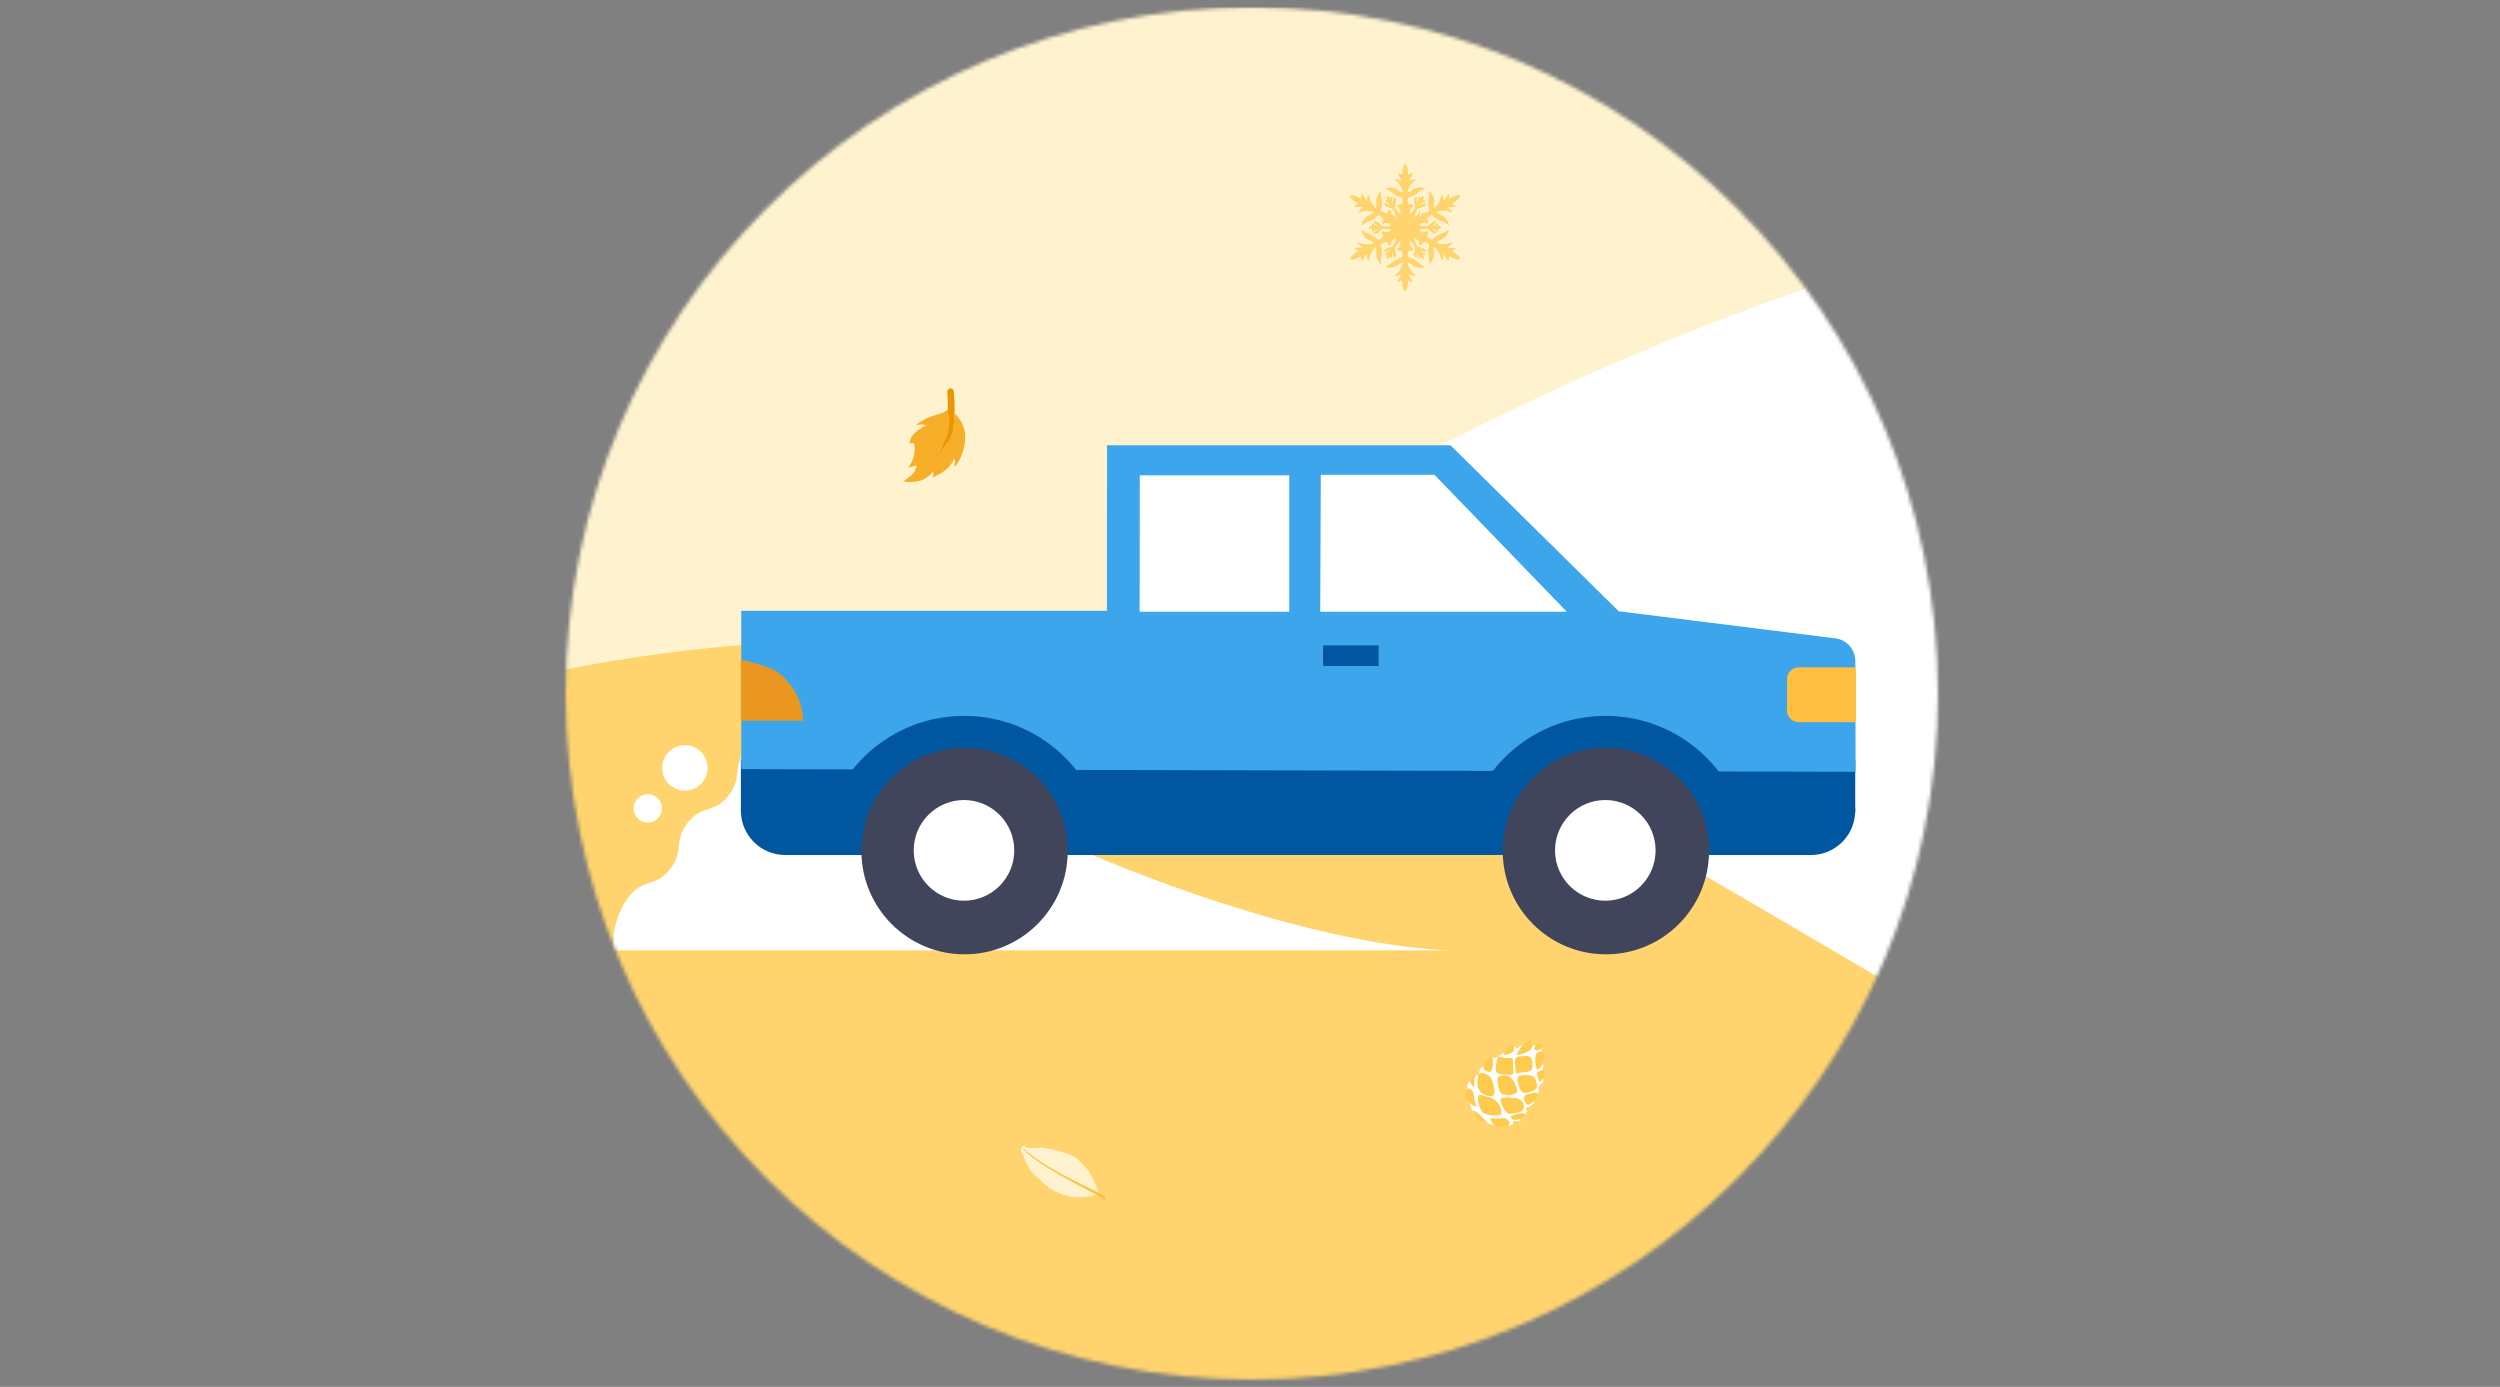
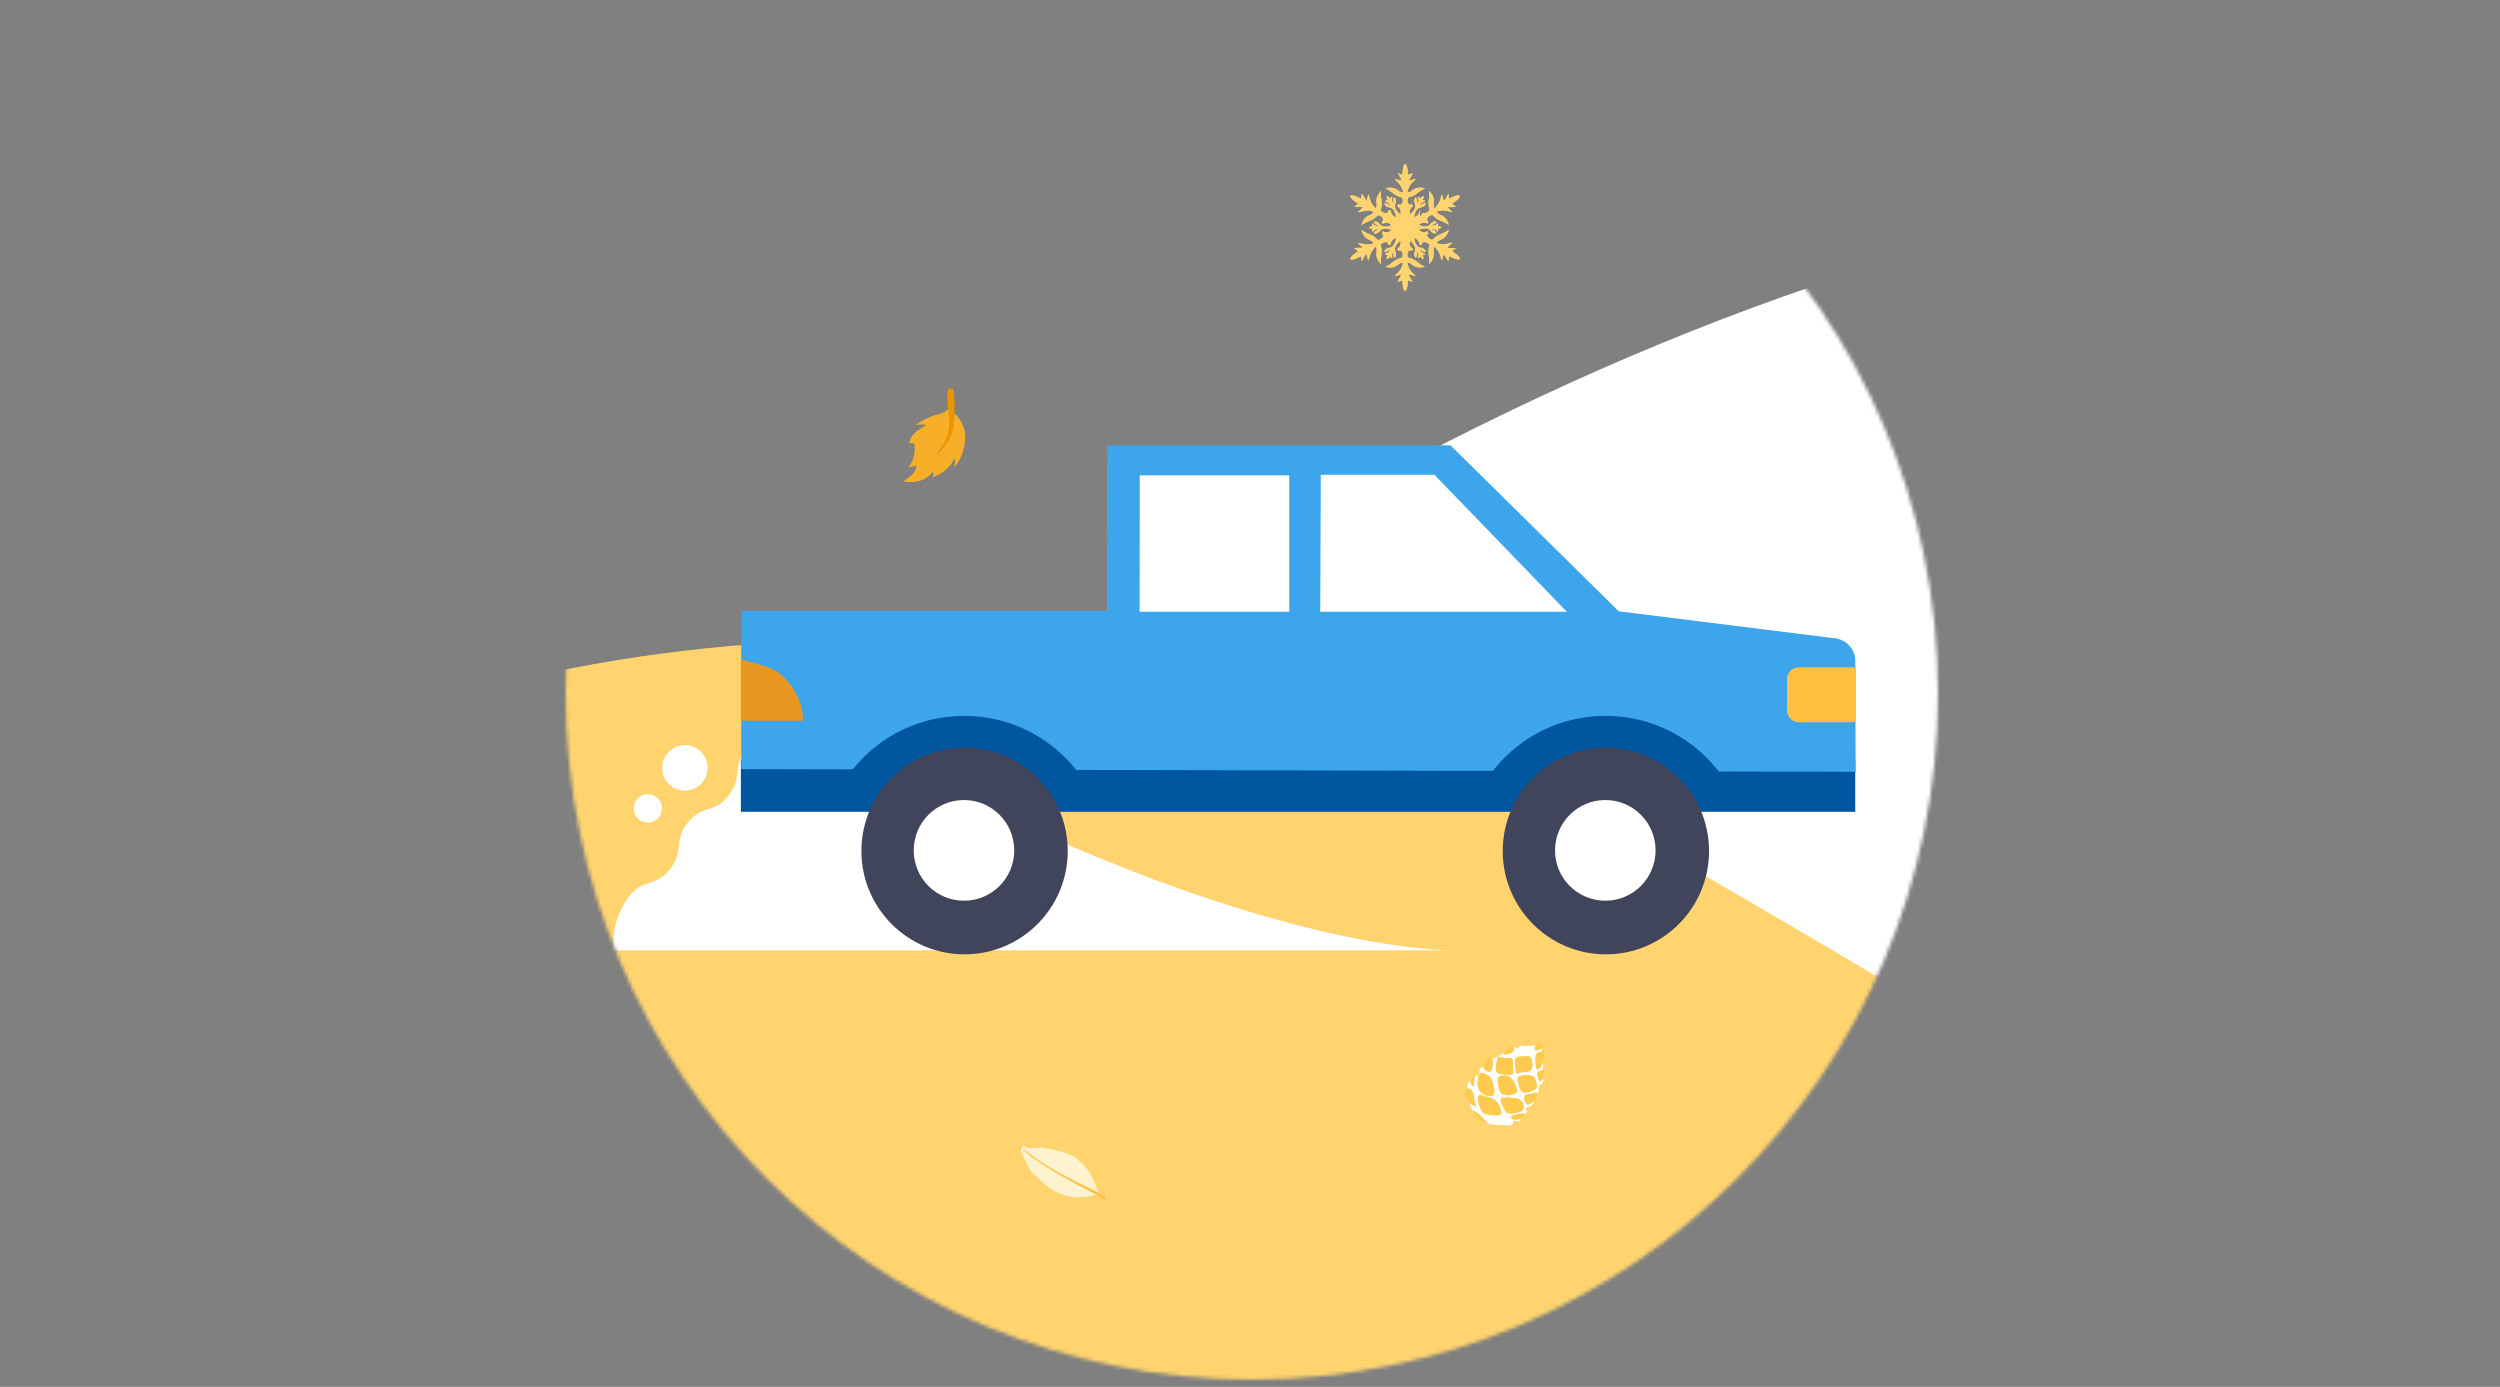
<svg xmlns="http://www.w3.org/2000/svg" width="685" height="380" viewBox="0 0 685 380" fill="none">
  <rect x="0" y="0" width="685" height="380" fill="#808080" stroke="none" />
  <mask id="mask0" mask-type="alpha" maskUnits="userSpaceOnUse" x="155" y="2" width="376" height="376">
    <path fill-rule="evenodd" clip-rule="evenodd" d="M155 190C155 293.83 239.17 378 343 378V378C446.83 378 531 293.83 531 190V190C531 86.171 446.83 2 343 2V2C239.17 2 155 86.171 155 190V190Z" fill="white" />
  </mask>
  <g mask="url(#mask0)">
-     <path fill-rule="evenodd" clip-rule="evenodd" d="M0 382H680V2H0V382Z" fill="#FFF3CF" />
    <path fill-rule="evenodd" clip-rule="evenodd" d="M85.16 528.27C89.457 532.713 94.171 536.965 99.315 540.936C144.042 575.461 198.342 579.654 256.078 549.635C399.912 474.925 493.501 498.492 596.599 508.993C677.096 517.184 759.371 488.308 815.315 426.28C903.729 328.328 891.112 183.874 787.213 103.661C727.686 57.7 651.464 44.642 579.922 56.894C407.588 86.483 207.329 222.589 85.697 363.91C53.956 400.799 45.778 444.594 57.704 482.99C64.748 505.661 85.113 527.973 85.113 527.973" fill="white" />
    <path fill-rule="evenodd" clip-rule="evenodd" d="M1249.99 547.719C1246.41 538.031 1242.06 528.356 1236.87 518.821C1191.71 435.916 1111.49 392.955 1002.99 400C732.742 417.437 605.481 318.402 454.884 232.948C337.294 166.239 192.036 155.019 64.732 212.222C-136.41 302.506 -214.347 531.91 -109.448 724.512C-49.351 834.868 58.425 906.141 176.079 935.559C459.543 1006.31 857.408 932.959 1138.54 798.709C1211.91 763.661 1253.9 702.191 1261.5 635.446C1265.99 596.033 1249.86 548.204 1249.86 548.204" fill="#FFD46E" />
    <path fill-rule="evenodd" clip-rule="evenodd" d="M168.481 260.398C167.218 258.304 168.411 250.605 172.42 245.564C176.43 240.523 179.539 243.239 183.549 238.2C187.556 233.16 184.447 230.446 188.456 225.404C192.469 220.366 195.575 223.081 199.588 218.039C203.595 213.001 200.486 210.285 204.496 205.247C208.502 200.207 215.325 200.666 218.479 201.268C221.632 201.87 230.039 203.682 291.002 230.777C363.393 262.215 400.025 260.398 400.025 260.398H168.481Z" fill="white" />
    <path fill-rule="evenodd" clip-rule="evenodd" d="M193.89 210.409C193.89 206.969 191.1 204.178 187.66 204.178C184.219 204.178 181.429 206.969 181.429 210.409C181.429 213.849 184.219 216.638 187.66 216.638C191.1 216.638 193.89 213.849 193.89 210.409Z" fill="white" />
    <path fill-rule="evenodd" clip-rule="evenodd" d="M181.391 221.503C181.391 219.356 179.65 217.613 177.501 217.613C175.352 217.613 173.609 219.356 173.609 221.503C173.609 223.652 175.352 225.395 177.501 225.395C179.65 225.395 181.391 223.652 181.391 221.503Z" fill="white" />
-     <path d="M496.183 209.972H215.151C208.44 209.972 203 215.412 203 222.123C203 228.833 208.44 234.274 215.151 234.274H496.183C502.893 234.274 508.334 228.833 508.334 222.123C508.334 215.412 502.893 209.972 496.183 209.972Z" fill="#00579F" />
    <path d="M508.334 208.102H203V222.434H508.334V208.102Z" fill="#00579F" />
    <path fill-rule="evenodd" clip-rule="evenodd" d="M443.529 167.488L397.417 122H303.324L303.306 167.356H203.098V210.74L508.44 211.47L508.35 181.074C508.341 177.938 506.003 175.298 502.892 174.909L443.529 167.488Z" fill="#3DA5EB" />
    <path fill-rule="evenodd" clip-rule="evenodd" d="M474.684 217.339C468.235 204.763 455.089 196.153 439.929 196.153C425.031 196.153 412.087 204.451 405.517 216.653" fill="#00579F" />
    <path fill-rule="evenodd" clip-rule="evenodd" d="M298.962 217.339C292.513 204.763 279.367 196.153 264.206 196.153C249.308 196.153 236.365 204.451 229.795 216.653" fill="#00579F" />
-     <path fill-rule="evenodd" clip-rule="evenodd" d="M362.521 182.486H377.75V176.835H362.521V182.486Z" fill="#00579F" />
    <path fill-rule="evenodd" clip-rule="evenodd" d="M429.3 167.621H361.741L361.898 130.101H393.054L429.3 167.621Z" fill="white" />
    <path fill-rule="evenodd" clip-rule="evenodd" d="M312.261 167.621L312.296 130.233H353.256V167.621H312.261Z" fill="white" />
    <path fill-rule="evenodd" clip-rule="evenodd" d="M411.749 233.18C411.749 248.81 424.405 261.49 440.02 261.49C455.623 261.49 468.281 248.81 468.281 233.18C468.281 217.546 455.623 204.876 440.02 204.876C424.405 204.876 411.749 217.546 411.749 233.18Z" fill="#41455C" />
    <path fill-rule="evenodd" clip-rule="evenodd" d="M426.08 233.005C426.08 240.622 432.248 246.796 439.856 246.796C447.453 246.796 453.629 240.622 453.629 233.005C453.629 225.385 447.453 219.209 439.856 219.209C432.248 219.209 426.08 225.385 426.08 233.005Z" fill="white" />
    <path fill-rule="evenodd" clip-rule="evenodd" d="M236.025 233.18C236.025 248.81 248.68 261.49 264.298 261.49C279.901 261.49 292.559 248.81 292.559 233.18C292.559 217.546 279.901 204.876 264.298 204.876C248.68 204.876 236.025 217.546 236.025 233.18Z" fill="#41455C" />
    <path fill-rule="evenodd" clip-rule="evenodd" d="M264.132 246.796C271.73 246.796 277.905 240.622 277.905 233.005C277.905 225.385 271.73 219.209 264.132 219.209C256.524 219.209 250.358 225.385 250.358 233.005C250.358 240.622 256.524 246.796 264.132 246.796Z" fill="white" />
    <path fill-rule="evenodd" clip-rule="evenodd" d="M508.542 197.887H492.875C491.094 197.887 489.64 196.431 489.64 194.655V186.092C489.64 184.313 491.094 182.857 492.875 182.857H508.542" fill="#FFC041" />
    <path fill-rule="evenodd" clip-rule="evenodd" d="M220.024 197.485C220.024 192.178 217.218 187.438 213.299 184.305C211.059 182.513 203 180.71 203 180.71V197.485H220.024Z" fill="#EA9722" />
    <path d="M371.116 56.546C371.202 56.46 371.545 56.34 371.767 56.151C371.922 56.013 371.99 55.858 372.076 55.703C371.202 55.222 370.499 54.655 370.173 54.19C369.848 53.726 369.985 53.485 370.55 53.537C371.116 53.589 371.956 53.932 372.813 54.448C372.916 54.311 373.002 54.156 373.053 53.967C373.104 53.692 373.053 53.313 373.087 53.193C373.173 52.935 373.739 53.915 374.081 54.483C374.219 54.706 374.304 54.861 374.373 55.119C374.441 54.981 374.51 54.861 374.561 54.689C374.681 54.294 374.784 53.64 374.853 53.399C375.024 52.884 375.178 54.311 375.59 55.256C375.761 55.652 375.984 55.961 376.173 56.202C376.481 56.598 376.704 56.855 376.978 57.079C377.115 56.787 377.27 56.512 377.235 56.03C377.201 55.514 376.961 54.758 377.407 53.761C377.664 53.21 378.127 52.574 378.452 52.333C378.401 52.763 378.367 53.193 378.384 53.623C378.418 54.311 378.607 55.016 378.607 55.703C378.607 56.357 378.469 57.01 378.315 57.664C378.761 58.231 379.446 58.489 380.166 58.351C380.201 57.87 380.543 57.543 381.023 57.56C381.041 58.523 381.64 59.28 382.566 59.521C382.48 59.108 382.429 58.867 382.36 58.661C382.223 58.162 382.035 57.836 381.846 57.56C381.709 57.354 381.572 57.199 381.366 57.079C381.195 56.976 380.989 56.924 380.766 56.873C380.372 56.77 379.961 56.666 379.686 56.408C379.515 56.236 379.395 56.013 379.275 55.772C379.395 55.738 379.498 55.721 379.618 55.703C379.841 55.686 380.064 55.738 380.235 55.875C380.372 55.996 380.475 56.151 380.612 56.236C380.715 56.288 380.852 56.288 380.972 56.288C380.835 56.099 380.681 55.91 380.526 55.721C380.372 55.566 380.218 55.411 380.012 55.342C379.858 55.291 379.669 55.308 379.498 55.342C379.532 55.239 379.566 55.119 379.635 55.033C379.721 54.93 379.841 54.861 379.961 54.827C380.064 54.809 380.184 54.809 380.286 54.827C380.201 54.723 380.115 54.603 380.064 54.483C379.978 54.328 379.944 54.156 379.961 53.984C379.961 53.915 379.978 53.846 380.029 53.778C380.029 53.778 380.029 53.778 380.046 53.778C380.115 53.761 380.184 53.778 380.252 53.812C380.406 53.881 380.543 54.001 380.629 54.139C380.698 54.259 380.749 54.38 380.801 54.5C380.852 54.397 380.886 54.294 380.972 54.208C381.058 54.104 381.178 54.036 381.315 54.018C381.418 54.001 381.538 54.018 381.64 54.053C381.538 54.19 381.435 54.345 381.4 54.5C381.349 54.706 381.4 54.93 381.469 55.136C381.538 55.377 381.64 55.6 381.726 55.807C381.795 55.686 381.863 55.583 381.863 55.463C381.88 55.291 381.778 55.119 381.743 54.947C381.709 54.723 381.778 54.5 381.915 54.328C381.983 54.225 382.069 54.139 382.138 54.053C382.275 54.276 382.412 54.483 382.48 54.723C382.566 55.102 382.446 55.497 382.326 55.893C382.258 56.116 382.206 56.34 382.206 56.529C382.206 56.752 382.275 56.959 382.378 57.182C382.515 57.474 382.703 57.801 383.063 58.179C383.217 58.334 383.389 58.506 383.714 58.781C383.972 57.853 383.629 56.959 382.789 56.46C383.029 56.047 383.474 55.893 383.903 56.116C384.383 55.566 384.503 54.844 384.246 54.173C383.612 53.984 382.96 53.778 382.412 53.451C381.812 53.107 381.315 52.591 380.732 52.213C380.372 51.989 379.978 51.8 379.601 51.628C379.978 51.456 380.766 51.37 381.366 51.439C382.446 51.542 382.977 52.127 383.406 52.419C383.817 52.694 384.126 52.712 384.452 52.729C384.4 52.385 384.297 52.058 384.109 51.594C383.989 51.302 383.834 50.958 383.577 50.614C382.977 49.771 381.812 48.946 382.343 49.049C382.583 49.101 383.2 49.342 383.612 49.445C383.8 49.479 383.937 49.496 384.092 49.496C384.023 49.324 383.954 49.135 383.834 48.895C383.526 48.293 382.857 47.347 383.097 47.416C383.2 47.45 383.492 47.691 383.766 47.777C383.954 47.846 384.126 47.828 384.297 47.811C384.28 46.814 384.417 45.92 384.64 45.387C384.88 44.871 385.154 44.871 385.394 45.387C385.634 45.903 385.754 46.797 385.737 47.811C385.908 47.828 386.08 47.828 386.286 47.777C386.543 47.691 386.851 47.45 386.971 47.416C387.228 47.364 386.68 48.344 386.354 48.912C386.234 49.135 386.131 49.29 385.96 49.479C386.097 49.479 386.251 49.462 386.44 49.428C386.851 49.342 387.451 49.084 387.708 49.032C388.257 48.929 387.091 49.771 386.474 50.597C386.217 50.941 386.063 51.285 385.943 51.577C385.754 52.041 385.634 52.368 385.6 52.712C385.926 52.694 386.234 52.677 386.645 52.402C387.074 52.11 387.605 51.525 388.685 51.422C389.285 51.37 390.074 51.456 390.451 51.611C390.056 51.783 389.662 51.972 389.302 52.196C388.719 52.574 388.205 53.073 387.623 53.434C387.057 53.778 386.423 53.967 385.788 54.156C385.514 54.844 385.634 55.549 386.114 56.099C386.543 55.875 387.005 56.03 387.228 56.443C386.406 56.941 386.046 57.836 386.303 58.764C386.611 58.472 386.8 58.317 386.954 58.162C387.314 57.784 387.503 57.457 387.64 57.165C387.742 56.941 387.811 56.735 387.811 56.512C387.811 56.322 387.742 56.099 387.691 55.875C387.588 55.48 387.451 55.084 387.554 54.706C387.605 54.465 387.742 54.242 387.897 54.036C387.982 54.122 388.068 54.208 388.12 54.311C388.24 54.483 388.308 54.723 388.291 54.93C388.257 55.102 388.171 55.274 388.171 55.446C388.171 55.566 388.24 55.669 388.308 55.789C388.394 55.566 388.497 55.36 388.565 55.119C388.634 54.913 388.685 54.689 388.634 54.483C388.6 54.328 388.497 54.173 388.377 54.036C388.48 54.001 388.6 53.984 388.702 54.001C388.822 54.018 388.959 54.087 389.045 54.19C389.114 54.276 389.165 54.38 389.217 54.483C389.268 54.362 389.319 54.225 389.388 54.122C389.474 53.984 389.611 53.864 389.765 53.795C389.834 53.761 389.902 53.743 389.971 53.761C389.971 53.761 389.971 53.761 389.988 53.761C390.039 53.812 390.056 53.898 390.056 53.967C390.074 54.139 390.039 54.311 389.954 54.465C389.885 54.586 389.799 54.689 389.714 54.809C389.817 54.792 389.936 54.792 390.039 54.809C390.159 54.844 390.296 54.913 390.365 55.016C390.434 55.102 390.468 55.205 390.502 55.325C390.331 55.308 390.142 55.291 389.988 55.325C389.799 55.377 389.628 55.532 389.474 55.703C389.302 55.893 389.165 56.082 389.028 56.271C389.165 56.271 389.285 56.271 389.388 56.219C389.542 56.151 389.628 55.979 389.782 55.858C389.954 55.721 390.194 55.669 390.399 55.686C390.519 55.703 390.639 55.721 390.742 55.755C390.622 55.979 390.502 56.219 390.331 56.391C390.056 56.649 389.645 56.752 389.251 56.855C389.028 56.907 388.805 56.976 388.651 57.062C388.445 57.182 388.308 57.337 388.171 57.543C387.982 57.818 387.794 58.145 387.657 58.644C387.588 58.85 387.554 59.091 387.451 59.503C388.394 59.263 388.994 58.506 388.994 57.543C389.474 57.526 388.308 60.999 389.851 58.334C390.571 58.472 391.239 58.214 391.702 57.646C391.548 56.993 391.393 56.34 391.411 55.686C391.411 54.998 391.599 54.294 391.633 53.606C391.651 53.176 391.616 52.746 391.565 52.316C391.891 52.557 392.37 53.193 392.61 53.743C393.056 54.741 392.816 55.497 392.782 56.013C392.748 56.494 392.885 56.787 393.039 57.062C393.313 56.855 393.553 56.598 393.845 56.185C394.033 55.927 394.256 55.635 394.427 55.239C394.839 54.294 394.993 52.866 395.164 53.382C395.25 53.623 395.336 54.276 395.456 54.672C395.507 54.844 395.576 54.981 395.644 55.102C395.764 54.947 395.884 54.792 396.021 54.569C396.381 54.001 396.878 52.952 396.93 53.193C396.964 53.296 396.896 53.675 396.947 53.95C396.981 54.156 397.084 54.294 397.187 54.431C398.044 53.915 398.884 53.571 399.45 53.52C400.015 53.468 400.152 53.709 399.827 54.173C399.501 54.637 398.798 55.205 397.924 55.686C398.01 55.841 398.078 55.996 398.233 56.133C398.438 56.322 398.798 56.46 398.884 56.546C399.055 56.752 397.941 56.752 397.273 56.752C397.016 56.752 396.827 56.752 396.587 56.684C396.673 56.804 396.741 56.924 396.878 57.062C397.17 57.371 397.684 57.767 397.838 57.973C398.198 58.386 396.896 57.801 395.867 57.681C395.439 57.629 395.079 57.664 394.753 57.715C394.256 57.784 393.913 57.853 393.587 57.99C393.759 58.265 393.93 58.523 394.376 58.747C394.839 58.97 395.61 59.142 396.244 60.036C396.604 60.535 396.913 61.257 396.964 61.67C396.621 61.412 396.261 61.171 395.884 60.965C395.267 60.638 394.582 60.449 393.982 60.122C393.416 59.796 392.936 59.349 392.439 58.884C391.719 58.988 391.153 59.452 390.931 60.14C391.325 60.398 391.445 60.879 391.188 61.292C390.348 60.81 389.388 60.965 388.719 61.653C389.131 61.79 389.354 61.859 389.559 61.911C390.056 62.031 390.434 62.031 390.759 62.014C390.999 61.997 391.205 61.962 391.411 61.842C391.582 61.739 391.736 61.584 391.891 61.412C392.165 61.12 392.456 60.81 392.833 60.707C393.073 60.638 393.33 60.655 393.587 60.655C393.553 60.776 393.519 60.879 393.467 60.982C393.382 61.171 393.21 61.36 393.005 61.429C392.833 61.498 392.645 61.498 392.508 61.584C392.405 61.653 392.336 61.756 392.285 61.876C392.525 61.842 392.765 61.825 393.005 61.773C393.227 61.721 393.433 61.653 393.587 61.515C393.707 61.395 393.776 61.24 393.845 61.068C393.93 61.154 393.999 61.24 394.033 61.343C394.085 61.464 394.085 61.601 394.033 61.721C393.999 61.825 393.93 61.911 393.862 62.014C393.999 61.997 394.136 61.979 394.273 61.979C394.444 61.997 394.616 62.031 394.753 62.134C394.804 62.169 394.856 62.22 394.89 62.289V62.306V62.323C394.873 62.392 394.804 62.444 394.753 62.478C394.616 62.581 394.444 62.633 394.273 62.633C394.136 62.633 393.999 62.616 393.862 62.598C393.93 62.684 393.999 62.77 394.033 62.891C394.067 63.011 394.067 63.166 394.033 63.269C393.999 63.372 393.913 63.458 393.845 63.544C393.776 63.389 393.707 63.217 393.587 63.097C393.433 62.959 393.227 62.891 393.005 62.839C392.765 62.788 392.525 62.753 392.285 62.736C392.353 62.856 392.422 62.959 392.508 63.028C392.645 63.114 392.833 63.114 393.005 63.183C393.21 63.269 393.365 63.441 393.467 63.63C393.519 63.733 393.553 63.854 393.587 63.957C393.33 63.974 393.073 63.991 392.833 63.905C392.473 63.802 392.182 63.475 391.891 63.2C391.719 63.028 391.565 62.873 391.411 62.77C391.222 62.65 390.999 62.616 390.759 62.598C390.434 62.564 390.056 62.564 389.559 62.702C389.354 62.753 389.114 62.822 388.719 62.959C389.388 63.664 390.348 63.802 391.188 63.321C391.445 63.733 391.325 64.198 390.931 64.473C391.171 65.16 391.719 65.625 392.439 65.728C392.919 65.264 393.416 64.817 393.982 64.49C394.582 64.146 395.267 63.974 395.884 63.647C396.261 63.441 396.604 63.2 396.964 62.942C396.913 63.355 396.604 64.077 396.244 64.576C395.61 65.453 394.839 65.625 394.376 65.865C393.947 66.072 393.759 66.347 393.587 66.605C393.913 66.742 394.256 66.811 394.753 66.88C395.062 66.914 395.439 66.949 395.867 66.914C396.896 66.811 398.198 66.209 397.838 66.622C397.667 66.811 397.153 67.207 396.878 67.533C396.758 67.671 396.673 67.791 396.587 67.912C396.776 67.946 396.964 67.98 397.238 67.98C397.924 67.997 399.055 67.912 398.884 68.083C398.798 68.152 398.455 68.29 398.233 68.479C398.078 68.617 398.01 68.771 397.924 68.926C398.798 69.407 399.501 69.975 399.827 70.439C400.152 70.903 400.015 71.144 399.45 71.092C398.884 71.041 398.044 70.697 397.187 70.181C397.084 70.336 396.998 70.474 396.947 70.68C396.896 70.955 396.947 71.333 396.913 71.454C396.827 71.711 396.261 70.731 395.919 70.164C395.781 69.94 395.696 69.786 395.627 69.528C395.559 69.665 395.49 69.786 395.439 69.975C395.301 70.37 395.216 71.024 395.147 71.264C394.976 71.797 394.822 70.353 394.41 69.407C394.239 69.012 394.016 68.702 393.827 68.462C393.519 68.049 393.296 67.808 393.022 67.585C392.885 67.86 392.73 68.152 392.765 68.634C392.799 69.149 393.039 69.906 392.593 70.903C392.336 71.471 391.873 72.09 391.548 72.348C391.599 71.918 391.633 71.488 391.616 71.075C391.582 70.37 391.393 69.683 391.393 68.995C391.393 68.341 391.531 67.688 391.685 67.034C391.239 66.467 390.554 66.209 389.834 66.347C389.799 66.828 389.457 67.155 388.977 67.155C388.959 66.192 388.377 65.436 387.434 65.195C387.52 65.607 387.571 65.848 387.64 66.055C387.777 66.553 387.965 66.88 388.154 67.155C388.291 67.361 388.428 67.516 388.634 67.636C388.805 67.722 389.028 67.791 389.234 67.843C389.628 67.946 390.039 68.032 390.314 68.307C390.485 68.479 390.605 68.702 390.725 68.926C390.605 68.96 390.502 68.978 390.382 68.995C390.159 69.012 389.936 68.96 389.765 68.823C389.628 68.72 389.525 68.548 389.371 68.462C389.268 68.41 389.131 68.41 389.011 68.41C389.148 68.599 389.302 68.788 389.457 68.978C389.611 69.132 389.765 69.304 389.971 69.356C390.125 69.407 390.314 69.39 390.485 69.373C390.451 69.476 390.416 69.597 390.348 69.683C390.262 69.786 390.142 69.854 390.022 69.889C389.919 69.906 389.799 69.906 389.697 69.889C389.782 69.992 389.868 70.112 389.936 70.216C390.005 70.37 390.056 70.542 390.039 70.714C390.039 70.783 390.022 70.852 389.971 70.921C389.971 70.921 389.971 70.921 389.971 70.938C389.971 70.938 389.971 70.938 389.954 70.938C389.885 70.955 389.817 70.921 389.748 70.903C389.594 70.835 389.474 70.714 389.371 70.577C389.302 70.456 389.251 70.336 389.199 70.216C389.148 70.319 389.114 70.422 389.028 70.491C388.942 70.594 388.822 70.663 388.685 70.68C388.582 70.697 388.462 70.663 388.36 70.645C388.462 70.508 388.565 70.353 388.617 70.198C388.668 69.992 388.617 69.769 388.548 69.562C388.48 69.321 388.377 69.098 388.291 68.892C388.222 69.012 388.154 69.115 388.154 69.235C388.137 69.407 388.24 69.562 388.274 69.751C388.308 69.975 388.222 70.198 388.102 70.37C388.034 70.473 387.948 70.559 387.88 70.645C387.742 70.422 387.605 70.198 387.537 69.975C387.451 69.614 387.571 69.201 387.674 68.806C387.742 68.582 387.794 68.359 387.794 68.169C387.794 67.946 387.725 67.74 387.623 67.516C387.485 67.224 387.297 66.897 386.937 66.519C386.783 66.364 386.611 66.192 386.286 65.917C386.028 66.845 386.371 67.74 387.211 68.238C386.971 68.651 386.526 68.806 386.097 68.582C385.617 69.132 385.497 69.854 385.771 70.525C386.406 70.714 387.057 70.921 387.605 71.247C388.205 71.608 388.702 72.107 389.285 72.485C389.645 72.709 390.039 72.898 390.434 73.07C390.056 73.225 389.268 73.328 388.668 73.259C387.588 73.156 387.057 72.571 386.628 72.279C386.217 72.004 385.908 71.987 385.583 71.969C385.634 72.313 385.737 72.64 385.926 73.104C386.046 73.397 386.2 73.74 386.457 74.084C387.057 74.927 388.222 75.752 387.691 75.649C387.451 75.597 386.834 75.357 386.423 75.254C386.234 75.219 386.097 75.202 385.943 75.202C386.011 75.374 386.08 75.563 386.2 75.804C386.508 76.406 387.177 77.351 386.937 77.282C386.834 77.248 386.543 77.007 386.268 76.921C386.08 76.853 385.908 76.87 385.72 76.87C385.737 77.867 385.617 78.761 385.377 79.294C385.137 79.827 384.863 79.81 384.623 79.294C384.383 78.778 384.263 77.884 384.28 76.87C384.109 76.853 383.937 76.853 383.749 76.921C383.492 77.007 383.183 77.248 383.063 77.282C382.806 77.334 383.355 76.354 383.68 75.787C383.817 75.563 383.903 75.391 384.074 75.219C383.92 75.236 383.783 75.236 383.594 75.271C383.183 75.357 382.583 75.615 382.326 75.666C381.795 75.769 382.943 74.927 383.56 74.101C383.817 73.757 383.972 73.414 384.092 73.121C384.28 72.657 384.4 72.33 384.434 71.987C384.109 72.004 383.8 72.021 383.389 72.296C382.96 72.588 382.429 73.173 381.349 73.276C380.749 73.345 379.961 73.242 379.584 73.087C379.978 72.915 380.355 72.726 380.715 72.502C381.298 72.124 381.812 71.626 382.395 71.264C382.96 70.938 383.594 70.731 384.229 70.542C384.503 69.872 384.366 69.149 383.886 68.599C383.457 68.823 382.995 68.668 382.772 68.255C383.594 67.757 383.954 66.863 383.697 65.934C383.372 66.226 383.2 66.381 383.046 66.536C382.686 66.914 382.497 67.241 382.36 67.533C382.258 67.757 382.189 67.963 382.189 68.187C382.189 68.376 382.258 68.599 382.309 68.823C382.412 69.218 382.549 69.614 382.463 69.992C382.412 70.233 382.275 70.439 382.12 70.663C382.035 70.577 381.966 70.491 381.898 70.388C381.778 70.198 381.709 69.975 381.726 69.769C381.76 69.597 381.846 69.425 381.846 69.253C381.846 69.132 381.778 69.012 381.709 68.909C381.623 69.132 381.52 69.339 381.452 69.579C381.383 69.786 381.332 70.009 381.383 70.216C381.418 70.37 381.52 70.525 381.623 70.663C381.52 70.68 381.4 70.714 381.298 70.697C381.178 70.68 381.041 70.611 380.955 70.508C380.886 70.422 380.835 70.319 380.783 70.233C380.732 70.353 380.681 70.491 380.612 70.594C380.526 70.731 380.389 70.852 380.235 70.921C380.166 70.955 380.098 70.972 380.029 70.955C380.029 70.955 380.029 70.955 380.012 70.955C380.012 70.955 380.012 70.955 380.012 70.938C379.961 70.886 379.944 70.8 379.944 70.731C379.926 70.559 379.961 70.388 380.046 70.233C380.115 70.112 380.201 70.009 380.269 69.906C380.166 69.923 380.046 69.923 379.944 69.906C379.824 69.889 379.686 69.803 379.618 69.7C379.549 69.614 379.515 69.511 379.481 69.39C379.652 69.407 379.841 69.425 379.995 69.373C380.184 69.321 380.355 69.167 380.509 68.995C380.681 68.806 380.818 68.616 380.955 68.427C380.818 68.427 380.698 68.427 380.595 68.479C380.441 68.548 380.355 68.72 380.218 68.84C380.046 68.978 379.806 69.029 379.601 69.012C379.481 68.995 379.361 68.978 379.258 68.943C379.378 68.72 379.498 68.479 379.669 68.324C379.944 68.066 380.355 67.963 380.749 67.86C380.972 67.808 381.195 67.74 381.349 67.654C381.555 67.55 381.692 67.378 381.829 67.172C382.018 66.897 382.206 66.57 382.343 66.072C382.412 65.865 382.463 65.625 382.549 65.212C381.606 65.453 381.006 66.209 381.006 67.172C380.526 67.189 380.166 66.845 380.149 66.364C379.429 66.226 378.761 66.484 378.298 67.052C378.452 67.705 378.607 68.359 378.589 69.012C378.589 69.7 378.401 70.405 378.367 71.092C378.349 71.522 378.384 71.952 378.435 72.365C378.11 72.124 377.63 71.488 377.39 70.921C376.944 69.923 377.184 69.184 377.218 68.651C377.252 68.169 377.115 67.877 376.961 67.602C376.687 67.808 376.447 68.066 376.155 68.479C375.967 68.72 375.744 69.029 375.573 69.425C375.161 70.37 375.007 71.797 374.836 71.282C374.75 71.041 374.664 70.388 374.544 69.992C374.493 69.82 374.424 69.683 374.356 69.545C374.236 69.7 374.116 69.854 373.979 70.078C373.619 70.645 373.139 71.694 373.07 71.471C373.036 71.368 373.104 70.989 373.053 70.714C373.019 70.525 372.916 70.37 372.813 70.216C371.956 70.731 371.116 71.058 370.55 71.127C369.985 71.178 369.848 70.938 370.173 70.473C370.499 70.009 371.202 69.442 372.076 68.96C372.007 68.806 371.922 68.651 371.767 68.513C371.562 68.324 371.202 68.187 371.116 68.101C370.945 67.894 372.059 67.894 372.727 67.894C372.984 67.894 373.173 67.894 373.43 67.963C373.344 67.843 373.276 67.722 373.139 67.585C372.864 67.275 372.333 66.88 372.179 66.674C371.819 66.261 373.122 66.845 374.15 66.966C374.579 67.017 374.938 66.983 375.264 66.931C375.761 66.863 376.104 66.794 376.43 66.656C376.258 66.381 376.087 66.123 375.641 65.917C375.178 65.693 374.407 65.521 373.773 64.627C373.413 64.129 373.104 63.407 373.053 62.994C373.396 63.252 373.756 63.492 374.133 63.699C374.75 64.026 375.436 64.198 376.035 64.541C376.601 64.868 377.098 65.315 377.578 65.779C378.298 65.676 378.864 65.212 379.087 64.524C378.692 64.266 378.572 63.785 378.829 63.372C379.669 63.854 380.629 63.699 381.298 63.011C380.886 62.873 380.663 62.805 380.458 62.753C379.961 62.633 379.584 62.633 379.258 62.65C379.018 62.667 378.812 62.702 378.607 62.822C378.435 62.925 378.281 63.08 378.127 63.252C377.852 63.544 377.544 63.854 377.184 63.957C376.944 64.026 376.687 64.008 376.43 64.008C376.464 63.888 376.498 63.785 376.55 63.682C376.653 63.492 376.807 63.303 377.012 63.235C377.184 63.166 377.372 63.166 377.51 63.08C377.612 63.011 377.681 62.891 377.75 62.788C377.51 62.822 377.27 62.839 377.03 62.891C376.824 62.942 376.601 63.011 376.447 63.149C376.327 63.269 376.258 63.424 376.19 63.596C376.104 63.51 376.035 63.424 376.001 63.321C375.95 63.2 375.95 63.063 375.984 62.942C376.018 62.839 376.087 62.753 376.155 62.65C376.018 62.667 375.881 62.684 375.744 62.684C375.573 62.667 375.401 62.633 375.264 62.53C375.213 62.478 375.161 62.444 375.127 62.375V62.358V62.34C375.144 62.272 375.213 62.22 375.264 62.186C375.401 62.083 375.573 62.031 375.744 62.031C375.881 62.031 376.018 62.048 376.155 62.065C376.087 61.979 376.018 61.893 375.984 61.773C375.95 61.653 375.95 61.498 376.001 61.395C376.035 61.292 376.121 61.206 376.19 61.12C376.258 61.275 376.327 61.446 376.447 61.567C376.601 61.704 376.807 61.773 377.03 61.825C377.27 61.876 377.51 61.911 377.75 61.928C377.681 61.807 377.612 61.704 377.51 61.636C377.372 61.55 377.184 61.55 377.012 61.481C376.807 61.395 376.653 61.223 376.55 61.034C376.498 60.931 376.464 60.81 376.43 60.707C376.687 60.69 376.944 60.69 377.184 60.759C377.544 60.862 377.835 61.171 378.127 61.464C378.281 61.636 378.452 61.79 378.607 61.893C378.795 62.014 379.018 62.048 379.258 62.065C379.584 62.1 379.961 62.1 380.458 61.962C380.663 61.911 380.903 61.842 381.298 61.704C380.629 60.999 379.669 60.862 378.829 61.343C378.572 60.931 378.692 60.466 379.087 60.191C378.847 59.503 378.298 59.039 377.578 58.936C377.098 59.4 376.601 59.847 376.035 60.174C375.436 60.518 374.75 60.69 374.133 61.017C373.756 61.223 373.413 61.464 373.053 61.721C373.104 61.309 373.413 60.587 373.773 60.088C374.407 59.211 375.178 59.039 375.641 58.798C376.07 58.575 376.258 58.317 376.43 58.042C376.104 57.904 375.761 57.836 375.264 57.767C374.956 57.732 374.579 57.698 374.15 57.732C373.122 57.853 371.819 58.437 372.179 58.025C372.35 57.836 372.864 57.44 373.139 57.113C373.259 56.976 373.344 56.855 373.43 56.735C373.242 56.701 373.053 56.684 372.779 56.666C372.093 56.615 370.945 56.718 371.116 56.546ZM395.936 56.546C396.039 56.391 396.09 56.202 396.021 56.03C396.021 55.996 396.004 55.979 395.987 55.961C395.97 55.927 395.953 55.91 395.936 55.893C395.816 55.755 395.627 55.703 395.439 55.721C395.216 55.738 395.027 55.858 394.873 55.996C394.616 56.236 394.496 56.563 394.359 56.907C394.702 56.976 395.062 57.01 395.387 56.924C395.627 56.838 395.816 56.735 395.936 56.546ZM396.039 68.634C396.107 68.462 396.056 68.272 395.953 68.118C395.833 67.929 395.627 67.826 395.439 67.774C395.096 67.671 394.753 67.722 394.41 67.791C394.53 68.118 394.667 68.445 394.924 68.702C395.079 68.857 395.267 68.96 395.49 68.978C395.679 68.995 395.867 68.926 395.987 68.806C396.004 68.788 396.021 68.754 396.039 68.737C396.004 68.685 396.021 68.668 396.039 68.634ZM388.308 60.999C388.925 60.638 389.319 60.157 389.182 59.916C389.045 59.675 388.428 59.761 387.811 60.122C387.194 60.483 386.8 60.965 386.937 61.206C387.074 61.446 387.691 61.36 388.308 60.999ZM389.182 64.765C389.319 64.524 388.925 64.025 388.308 63.682C387.691 63.321 387.074 63.235 386.937 63.475C386.8 63.716 387.194 64.198 387.811 64.559C388.428 64.92 389.045 65.006 389.182 64.765ZM386.286 62.34C386.286 61.618 385.703 61.034 384.983 61.034C384.263 61.034 383.68 61.618 383.68 62.34C383.68 63.063 384.263 63.647 384.983 63.647C385.703 63.647 386.286 63.063 386.286 62.34ZM385.514 50.545C385.566 50.339 385.566 50.115 385.48 49.909C385.394 49.737 385.257 49.599 385.086 49.565C385.051 49.565 385.034 49.565 385 49.565C384.966 49.565 384.949 49.565 384.914 49.565C384.743 49.599 384.589 49.737 384.52 49.909C384.417 50.098 384.434 50.339 384.469 50.545C384.554 50.889 384.76 51.164 385 51.439C385.206 51.164 385.429 50.889 385.514 50.545ZM385.463 74.755C385.566 74.566 385.549 74.325 385.497 74.119C385.411 73.775 385.206 73.5 384.966 73.225C384.743 73.5 384.52 73.775 384.434 74.119C384.383 74.325 384.383 74.549 384.486 74.755C384.571 74.91 384.709 75.064 384.88 75.082C384.914 75.082 384.931 75.082 384.966 75.082C385 75.082 385.017 75.082 385.051 75.082C385.24 75.047 385.394 74.91 385.463 74.755ZM385.497 58.781C385.497 58.059 385.274 57.474 384.983 57.474C384.691 57.474 384.469 58.059 384.469 58.781C384.469 59.503 384.691 60.088 384.983 60.088C385.274 60.088 385.497 59.503 385.497 58.781ZM385.497 65.9C385.497 65.178 385.274 64.593 384.983 64.593C384.691 64.593 384.469 65.178 384.469 65.9C384.469 66.622 384.691 67.207 384.983 67.207C385.274 67.207 385.497 66.605 385.497 65.9ZM383.046 61.206C383.183 60.965 382.789 60.466 382.172 60.122C381.555 59.761 380.938 59.675 380.801 59.916C380.663 60.157 381.058 60.638 381.675 60.999C382.292 61.36 382.892 61.446 383.046 61.206ZM382.172 64.559C382.789 64.198 383.183 63.716 383.046 63.475C382.909 63.235 382.292 63.321 381.675 63.682C381.058 64.043 380.663 64.524 380.801 64.765C380.938 65.006 381.555 64.92 382.172 64.559ZM375.59 56.89C375.47 56.563 375.333 56.236 375.093 55.979C374.938 55.824 374.75 55.721 374.527 55.703C374.339 55.686 374.15 55.755 374.03 55.875C374.013 55.893 373.996 55.927 373.979 55.944C373.961 55.961 373.944 55.996 373.944 56.013C373.876 56.185 373.927 56.374 374.03 56.529C374.15 56.718 374.356 56.821 374.561 56.89C374.887 56.993 375.23 56.959 375.59 56.89ZM375.076 68.685C375.333 68.445 375.453 68.118 375.573 67.774C375.23 67.705 374.87 67.671 374.544 67.757C374.339 67.808 374.15 67.929 374.013 68.101C373.91 68.255 373.859 68.445 373.927 68.617C373.944 68.634 373.944 68.668 373.961 68.685C373.979 68.702 373.996 68.737 374.013 68.754C374.133 68.892 374.321 68.943 374.51 68.926C374.733 68.943 374.921 68.823 375.076 68.685Z" fill="#FFD46E" />
    <path d="M371.767 56.151C371.545 56.34 371.202 56.46 371.116 56.546C370.945 56.718 372.093 56.615 372.779 56.666C373.053 56.684 373.242 56.701 373.43 56.735C373.344 56.855 373.259 56.976 373.139 57.113C372.864 57.44 372.35 57.836 372.179 58.025C371.819 58.437 373.122 57.853 374.15 57.732C374.579 57.698 374.956 57.732 375.264 57.767C375.761 57.836 376.104 57.904 376.43 58.042C376.258 58.317 376.07 58.575 375.641 58.798C375.178 59.039 374.407 59.211 373.773 60.088C373.413 60.587 373.104 61.309 373.053 61.721C373.413 61.464 373.756 61.223 374.133 61.017C374.75 60.69 375.436 60.518 376.035 60.174C376.601 59.847 377.098 59.4 377.578 58.936C378.298 59.039 378.847 59.503 379.087 60.191C378.692 60.466 378.572 60.931 378.829 61.343C379.669 60.862 380.629 60.999 381.298 61.704C380.903 61.842 380.663 61.911 380.458 61.962C379.961 62.1 379.584 62.1 379.258 62.065C379.018 62.048 378.795 62.014 378.607 61.893C378.452 61.79 378.281 61.636 378.127 61.464C377.835 61.171 377.544 60.862 377.184 60.759C376.944 60.69 376.687 60.69 376.43 60.707C376.464 60.81 376.498 60.931 376.55 61.034C376.653 61.223 376.807 61.395 377.012 61.481C377.184 61.55 377.372 61.55 377.51 61.636C377.612 61.704 377.681 61.807 377.75 61.928C377.51 61.911 377.27 61.876 377.03 61.825C376.807 61.773 376.601 61.704 376.447 61.567C376.327 61.446 376.258 61.275 376.19 61.12C376.121 61.206 376.035 61.292 376.001 61.395C375.95 61.498 375.95 61.653 375.984 61.773C376.018 61.893 376.087 61.979 376.155 62.065C376.018 62.048 375.881 62.031 375.744 62.031C375.573 62.031 375.401 62.083 375.264 62.186C375.213 62.22 375.144 62.272 375.127 62.34V62.358V62.375C375.161 62.444 375.213 62.478 375.264 62.53C375.401 62.633 375.573 62.667 375.744 62.684C375.881 62.684 376.018 62.667 376.155 62.65C376.087 62.753 376.018 62.839 375.984 62.942C375.95 63.063 375.95 63.2 376.001 63.321C376.035 63.424 376.104 63.51 376.19 63.596C376.258 63.424 376.327 63.269 376.447 63.149C376.601 63.011 376.824 62.942 377.03 62.891C377.27 62.839 377.51 62.822 377.75 62.788C377.681 62.891 377.612 63.011 377.51 63.08C377.372 63.166 377.184 63.166 377.012 63.235C376.807 63.303 376.653 63.492 376.55 63.682C376.498 63.785 376.464 63.888 376.43 64.008C376.687 64.008 376.944 64.026 377.184 63.957C377.544 63.854 377.852 63.544 378.127 63.252C378.281 63.08 378.435 62.925 378.607 62.822C378.812 62.702 379.018 62.667 379.258 62.65C379.584 62.633 379.961 62.633 380.458 62.753C380.663 62.805 380.886 62.873 381.298 63.011C380.629 63.699 379.669 63.854 378.829 63.372C378.572 63.785 378.692 64.266 379.087 64.524C378.864 65.212 378.298 65.676 377.578 65.779C377.098 65.315 376.601 64.868 376.035 64.541C375.436 64.198 374.75 64.026 374.133 63.699C373.756 63.492 373.396 63.252 373.053 62.994C373.104 63.407 373.413 64.129 373.773 64.627C374.407 65.521 375.178 65.693 375.641 65.917C376.087 66.123 376.258 66.381 376.43 66.656C376.104 66.794 375.761 66.863 375.264 66.931C374.938 66.983 374.579 67.017 374.15 66.966C373.122 66.845 371.819 66.261 372.179 66.674C372.333 66.88 372.864 67.275 373.139 67.585C373.276 67.722 373.344 67.843 373.43 67.963C373.173 67.894 372.984 67.894 372.727 67.894C372.059 67.894 370.945 67.894 371.116 68.101C371.202 68.187 371.562 68.324 371.767 68.513C371.922 68.651 372.007 68.806 372.076 68.96C371.202 69.442 370.499 70.009 370.173 70.473C369.848 70.938 369.985 71.178 370.55 71.127C371.116 71.058 371.956 70.731 372.813 70.216C372.916 70.37 373.019 70.525 373.053 70.714C373.104 70.989 373.036 71.368 373.07 71.471C373.139 71.694 373.619 70.645 373.979 70.078C374.116 69.854 374.236 69.7 374.356 69.545C374.424 69.683 374.493 69.82 374.544 69.992C374.664 70.388 374.75 71.041 374.836 71.282C375.007 71.797 375.161 70.37 375.573 69.425C375.744 69.029 375.967 68.72 376.155 68.479C376.447 68.066 376.687 67.808 376.961 67.602C377.115 67.877 377.252 68.169 377.218 68.651C377.184 69.184 376.944 69.923 377.39 70.921C377.63 71.488 378.11 72.124 378.435 72.365C378.384 71.952 378.349 71.522 378.367 71.092C378.401 70.405 378.589 69.7 378.589 69.012C378.607 68.359 378.452 67.705 378.298 67.052C378.761 66.484 379.429 66.226 380.149 66.364C380.166 66.845 380.526 67.189 381.006 67.172C381.006 66.209 381.606 65.453 382.549 65.212C382.463 65.625 382.412 65.865 382.343 66.072C382.206 66.57 382.018 66.897 381.829 67.172C381.692 67.378 381.555 67.55 381.349 67.654C381.195 67.74 380.972 67.808 380.749 67.86L380.722 67.867C380.336 67.968 379.937 68.072 379.669 68.324C379.498 68.479 379.378 68.72 379.258 68.943C379.361 68.978 379.481 68.995 379.601 69.012C379.806 69.029 380.046 68.978 380.218 68.84C380.355 68.72 380.441 68.548 380.595 68.479C380.698 68.427 380.818 68.427 380.955 68.427C380.818 68.616 380.681 68.806 380.509 68.995C380.355 69.167 380.184 69.321 379.995 69.373C379.841 69.425 379.652 69.407 379.481 69.39C379.515 69.511 379.549 69.614 379.618 69.7C379.686 69.803 379.824 69.889 379.944 69.906C380.046 69.923 380.166 69.923 380.269 69.906C380.201 70.009 380.115 70.112 380.046 70.233C379.961 70.388 379.926 70.559 379.944 70.731C379.944 70.8 379.961 70.886 380.012 70.938V70.955H380.029C380.098 70.972 380.166 70.955 380.235 70.921C380.389 70.852 380.526 70.731 380.612 70.594C380.681 70.491 380.732 70.353 380.783 70.233C380.835 70.319 380.886 70.422 380.955 70.508C381.041 70.611 381.178 70.68 381.298 70.697C381.4 70.714 381.52 70.68 381.623 70.663C381.52 70.525 381.418 70.37 381.383 70.216C381.332 70.009 381.383 69.786 381.452 69.579C381.52 69.339 381.623 69.132 381.709 68.909C381.778 69.012 381.846 69.132 381.846 69.253C381.846 69.425 381.76 69.597 381.726 69.769C381.709 69.975 381.778 70.198 381.898 70.388C381.966 70.491 382.035 70.577 382.12 70.663C382.275 70.439 382.412 70.233 382.463 69.992C382.549 69.614 382.412 69.218 382.309 68.823C382.258 68.599 382.189 68.376 382.189 68.187C382.189 67.963 382.258 67.757 382.36 67.533C382.497 67.241 382.686 66.914 383.046 66.536C383.2 66.381 383.372 66.226 383.697 65.934C383.954 66.863 383.594 67.757 382.772 68.255C382.995 68.668 383.457 68.823 383.886 68.599C384.366 69.149 384.503 69.872 384.229 70.542C383.594 70.731 382.96 70.938 382.395 71.264C381.812 71.626 381.298 72.124 380.715 72.502C380.355 72.726 379.978 72.915 379.584 73.087C379.961 73.242 380.749 73.345 381.349 73.276C382.429 73.173 382.96 72.588 383.389 72.296C383.8 72.021 384.109 72.004 384.434 71.987C384.4 72.33 384.28 72.657 384.092 73.121C383.972 73.414 383.817 73.757 383.56 74.101C382.943 74.927 381.795 75.769 382.326 75.666C382.583 75.615 383.183 75.357 383.594 75.271C383.783 75.236 383.92 75.236 384.074 75.219C383.903 75.391 383.817 75.563 383.68 75.787C383.355 76.354 382.806 77.334 383.063 77.282C383.183 77.248 383.492 77.007 383.749 76.921C383.937 76.853 384.109 76.853 384.28 76.87C384.263 77.884 384.383 78.778 384.623 79.294C384.863 79.81 385.137 79.827 385.377 79.294C385.617 78.761 385.737 77.867 385.72 76.87C385.908 76.87 386.08 76.853 386.268 76.921C386.543 77.007 386.834 77.248 386.937 77.282C387.177 77.351 386.508 76.406 386.2 75.804C386.08 75.563 386.011 75.374 385.943 75.202C386.097 75.202 386.234 75.219 386.423 75.254C386.834 75.357 387.451 75.597 387.691 75.649C388.222 75.752 387.057 74.927 386.457 74.084C386.2 73.74 386.046 73.397 385.926 73.104C385.737 72.64 385.634 72.313 385.583 71.969C385.908 71.987 386.217 72.004 386.628 72.279C387.057 72.571 387.588 73.156 388.668 73.259C389.268 73.328 390.056 73.225 390.434 73.07C390.039 72.898 389.645 72.709 389.285 72.485C388.702 72.107 388.205 71.608 387.605 71.247C387.057 70.921 386.406 70.714 385.771 70.525C385.497 69.854 385.617 69.132 386.097 68.582C386.526 68.806 386.971 68.651 387.211 68.238C386.371 67.74 386.028 66.845 386.286 65.917C386.611 66.192 386.783 66.364 386.937 66.519C387.297 66.897 387.485 67.224 387.623 67.516C387.725 67.74 387.794 67.946 387.794 68.169C387.794 68.359 387.742 68.582 387.674 68.806C387.571 69.201 387.451 69.614 387.537 69.975C387.605 70.198 387.742 70.422 387.88 70.645C387.948 70.559 388.034 70.473 388.102 70.37C388.222 70.198 388.308 69.975 388.274 69.751C388.24 69.562 388.137 69.407 388.154 69.235C388.154 69.115 388.222 69.012 388.291 68.892C388.377 69.098 388.48 69.321 388.548 69.562C388.617 69.769 388.668 69.992 388.617 70.198C388.565 70.353 388.462 70.508 388.36 70.645C388.462 70.663 388.582 70.697 388.685 70.68C388.822 70.663 388.942 70.594 389.028 70.491C389.114 70.422 389.148 70.319 389.199 70.216C389.251 70.336 389.302 70.456 389.371 70.577C389.474 70.714 389.594 70.835 389.748 70.903C389.817 70.921 389.885 70.955 389.954 70.938H389.971V70.921C390.022 70.852 390.039 70.783 390.039 70.714C390.056 70.542 390.005 70.37 389.936 70.216C389.868 70.112 389.782 69.992 389.697 69.889C389.799 69.906 389.919 69.906 390.022 69.889C390.142 69.854 390.262 69.786 390.348 69.683C390.416 69.597 390.451 69.476 390.485 69.373C390.314 69.39 390.125 69.407 389.971 69.356C389.765 69.304 389.611 69.132 389.457 68.978C389.302 68.788 389.148 68.599 389.011 68.41C389.131 68.41 389.268 68.41 389.371 68.462C389.525 68.548 389.628 68.72 389.765 68.823C389.936 68.96 390.159 69.012 390.382 68.995C390.502 68.978 390.605 68.96 390.725 68.926C390.605 68.702 390.485 68.479 390.314 68.307C390.039 68.032 389.628 67.946 389.234 67.843C389.028 67.791 388.805 67.722 388.634 67.636C388.428 67.516 388.291 67.361 388.154 67.155C387.965 66.88 387.777 66.553 387.64 66.055C387.571 65.848 387.52 65.607 387.434 65.195C388.377 65.436 388.959 66.192 388.977 67.155C389.457 67.155 389.799 66.828 389.834 66.347C390.554 66.209 391.239 66.467 391.685 67.034C391.531 67.688 391.393 68.341 391.393 68.995C391.393 69.683 391.582 70.37 391.616 71.075C391.633 71.488 391.599 71.918 391.548 72.348C391.873 72.09 392.336 71.471 392.593 70.903C393.039 69.906 392.799 69.149 392.765 68.634C392.73 68.152 392.885 67.86 393.022 67.585C393.296 67.808 393.519 68.049 393.827 68.462C394.016 68.702 394.239 69.012 394.41 69.407C394.822 70.353 394.976 71.797 395.147 71.264C395.216 71.024 395.301 70.37 395.439 69.975C395.49 69.786 395.559 69.665 395.627 69.528C395.696 69.786 395.781 69.94 395.919 70.164C396.261 70.731 396.827 71.711 396.913 71.454C396.947 71.333 396.896 70.955 396.947 70.68C396.998 70.474 397.084 70.336 397.187 70.181C398.044 70.697 398.884 71.041 399.45 71.092C400.015 71.144 400.152 70.903 399.827 70.439C399.501 69.975 398.798 69.407 397.924 68.926C398.01 68.771 398.078 68.617 398.233 68.479C398.455 68.29 398.798 68.152 398.884 68.083C399.055 67.912 397.924 67.997 397.238 67.98C396.964 67.98 396.776 67.946 396.587 67.912C396.673 67.791 396.758 67.671 396.878 67.533C397.153 67.207 397.667 66.811 397.838 66.622C398.198 66.209 396.896 66.811 395.867 66.914C395.439 66.949 395.062 66.914 394.753 66.88C394.256 66.811 393.913 66.742 393.587 66.605C393.759 66.347 393.947 66.072 394.376 65.865C394.839 65.625 395.61 65.453 396.244 64.576C396.604 64.077 396.913 63.355 396.964 62.942C396.604 63.2 396.261 63.441 395.884 63.647C395.267 63.974 394.582 64.146 393.982 64.49C393.416 64.817 392.919 65.264 392.439 65.728C391.719 65.625 391.171 65.16 390.931 64.473C391.325 64.198 391.445 63.733 391.188 63.321C390.348 63.802 389.388 63.664 388.719 62.959C389.114 62.822 389.354 62.753 389.559 62.702C390.056 62.564 390.434 62.564 390.759 62.598C390.999 62.616 391.222 62.65 391.411 62.77C391.565 62.873 391.719 63.028 391.891 63.2C392.182 63.475 392.473 63.802 392.833 63.905C393.073 63.991 393.33 63.974 393.587 63.957C393.553 63.854 393.519 63.733 393.467 63.63C393.365 63.441 393.21 63.269 393.005 63.183C392.833 63.114 392.645 63.114 392.508 63.028C392.422 62.959 392.353 62.856 392.285 62.736C392.525 62.753 392.765 62.788 393.005 62.839C393.227 62.891 393.433 62.959 393.587 63.097C393.707 63.217 393.776 63.389 393.845 63.544C393.913 63.458 393.999 63.372 394.033 63.269C394.067 63.166 394.067 63.011 394.033 62.891C393.999 62.77 393.93 62.684 393.862 62.598C393.999 62.616 394.136 62.633 394.273 62.633C394.444 62.633 394.616 62.581 394.753 62.478C394.804 62.444 394.873 62.392 394.89 62.323V62.306V62.289C394.856 62.22 394.804 62.169 394.753 62.134C394.616 62.031 394.444 61.997 394.273 61.979C394.136 61.979 393.999 61.997 393.862 62.014C393.93 61.911 393.999 61.825 394.033 61.721C394.085 61.601 394.085 61.464 394.033 61.343C393.999 61.24 393.93 61.154 393.845 61.068C393.776 61.24 393.707 61.395 393.587 61.515C393.433 61.653 393.227 61.721 393.005 61.773C392.765 61.825 392.525 61.842 392.285 61.876C392.336 61.756 392.405 61.653 392.508 61.584C392.645 61.498 392.833 61.498 393.005 61.429C393.21 61.36 393.382 61.171 393.467 60.982C393.519 60.879 393.553 60.776 393.587 60.655C393.33 60.655 393.073 60.638 392.833 60.707C392.456 60.81 392.165 61.12 391.891 61.412C391.736 61.584 391.582 61.739 391.411 61.842C391.205 61.962 390.999 61.997 390.759 62.014C390.434 62.031 390.056 62.031 389.559 61.911C389.354 61.859 389.131 61.79 388.719 61.653C389.388 60.965 390.348 60.81 391.188 61.292C391.445 60.879 391.325 60.398 390.931 60.14C391.153 59.452 391.719 58.988 392.439 58.884C392.936 59.349 393.416 59.796 393.982 60.122C394.582 60.449 395.267 60.638 395.884 60.965C396.261 61.171 396.621 61.412 396.964 61.67C396.913 61.257 396.604 60.535 396.244 60.036C395.61 59.142 394.839 58.97 394.376 58.747C393.93 58.523 393.759 58.265 393.587 57.99C393.913 57.853 394.256 57.784 394.753 57.715C395.079 57.664 395.439 57.629 395.867 57.681C396.896 57.801 398.198 58.386 397.838 57.973C397.684 57.767 397.17 57.371 396.878 57.062C396.741 56.924 396.673 56.804 396.587 56.684C396.827 56.752 397.016 56.752 397.273 56.752C397.941 56.752 399.055 56.752 398.884 56.546C398.798 56.46 398.438 56.322 398.233 56.133C398.078 55.996 398.01 55.841 397.924 55.686C398.798 55.205 399.501 54.637 399.827 54.173C400.152 53.709 400.015 53.468 399.45 53.52C398.884 53.571 398.044 53.915 397.187 54.431C397.084 54.294 396.981 54.156 396.947 53.95C396.896 53.675 396.964 53.296 396.93 53.193C396.878 52.952 396.381 54.001 396.021 54.569C395.884 54.792 395.764 54.947 395.644 55.102C395.576 54.981 395.507 54.844 395.456 54.672C395.336 54.276 395.25 53.623 395.164 53.382C394.993 52.866 394.839 54.294 394.427 55.239C394.256 55.635 394.033 55.927 393.845 56.185C393.553 56.598 393.313 56.855 393.039 57.062C392.885 56.787 392.748 56.494 392.782 56.013C392.816 55.497 393.056 54.741 392.61 53.743C392.37 53.193 391.891 52.557 391.565 52.316C391.616 52.746 391.651 53.176 391.633 53.606C391.599 54.294 391.411 54.998 391.411 55.686C391.393 56.34 391.548 56.993 391.702 57.646C391.239 58.214 390.571 58.472 389.851 58.334C388.308 60.999 389.474 57.526 388.994 57.543C388.994 58.506 388.394 59.263 387.451 59.503C387.554 59.091 387.588 58.85 387.657 58.644C387.794 58.145 387.982 57.818 388.171 57.543C388.308 57.337 388.445 57.182 388.651 57.062C388.805 56.976 389.028 56.907 389.251 56.855L389.278 56.848C389.664 56.748 390.063 56.643 390.331 56.391C390.502 56.219 390.622 55.979 390.742 55.755C390.639 55.721 390.519 55.703 390.399 55.686C390.194 55.669 389.954 55.721 389.782 55.858C389.628 55.979 389.542 56.151 389.388 56.219C389.285 56.271 389.165 56.271 389.028 56.271C389.165 56.082 389.302 55.893 389.474 55.703C389.628 55.532 389.799 55.377 389.988 55.325C390.142 55.291 390.331 55.308 390.502 55.325C390.468 55.205 390.434 55.102 390.365 55.016C390.296 54.913 390.159 54.844 390.039 54.809C389.936 54.792 389.817 54.792 389.714 54.809C389.799 54.689 389.885 54.586 389.954 54.465C390.039 54.311 390.074 54.139 390.056 53.967C390.056 53.898 390.039 53.812 389.988 53.761H389.971C389.902 53.743 389.834 53.761 389.765 53.795C389.611 53.864 389.474 53.984 389.388 54.122C389.319 54.225 389.268 54.362 389.217 54.483C389.165 54.38 389.114 54.276 389.045 54.19C388.959 54.087 388.822 54.018 388.702 54.001C388.6 53.984 388.48 54.001 388.377 54.036C388.497 54.173 388.6 54.328 388.634 54.483C388.685 54.689 388.634 54.913 388.565 55.119C388.497 55.36 388.394 55.566 388.308 55.789C388.24 55.669 388.171 55.566 388.171 55.446C388.171 55.274 388.257 55.102 388.291 54.93C388.308 54.723 388.24 54.483 388.12 54.311C388.068 54.208 387.982 54.122 387.897 54.036C387.742 54.242 387.605 54.465 387.554 54.706C387.451 55.084 387.588 55.48 387.691 55.875C387.742 56.099 387.811 56.322 387.811 56.512C387.811 56.735 387.742 56.941 387.64 57.165C387.503 57.457 387.314 57.784 386.954 58.162C386.8 58.317 386.611 58.472 386.303 58.764C386.046 57.836 386.406 56.941 387.228 56.443C387.005 56.03 386.543 55.875 386.114 56.099C385.634 55.549 385.514 54.844 385.788 54.156C386.423 53.967 387.057 53.778 387.623 53.434C388.205 53.073 388.719 52.574 389.302 52.196C389.662 51.972 390.056 51.783 390.451 51.611C390.074 51.456 389.285 51.37 388.685 51.422C387.605 51.525 387.074 52.11 386.645 52.402C386.234 52.677 385.926 52.694 385.6 52.712C385.634 52.368 385.754 52.041 385.943 51.577C386.063 51.285 386.217 50.941 386.474 50.597C387.091 49.771 388.257 48.929 387.708 49.032C387.451 49.084 386.851 49.342 386.44 49.428C386.251 49.462 386.097 49.479 385.96 49.479C386.131 49.29 386.234 49.135 386.354 48.912C386.68 48.344 387.228 47.364 386.971 47.416C386.851 47.45 386.543 47.691 386.286 47.777C386.08 47.828 385.908 47.828 385.737 47.811C385.754 46.797 385.634 45.903 385.394 45.387C385.154 44.871 384.88 44.871 384.64 45.387C384.417 45.92 384.28 46.814 384.297 47.811C384.126 47.828 383.954 47.846 383.766 47.777C383.492 47.691 383.2 47.45 383.097 47.416C382.857 47.347 383.526 48.293 383.834 48.895C383.954 49.135 384.023 49.324 384.092 49.496C383.937 49.496 383.8 49.479 383.612 49.445C383.2 49.342 382.583 49.101 382.343 49.049C381.812 48.946 382.977 49.771 383.577 50.614C383.834 50.958 383.989 51.302 384.109 51.594C384.297 52.058 384.4 52.385 384.452 52.729C384.126 52.712 383.817 52.694 383.406 52.419C382.977 52.127 382.446 51.542 381.366 51.439C380.766 51.37 379.978 51.456 379.601 51.628C379.978 51.8 380.372 51.989 380.732 52.213C381.315 52.591 381.812 53.107 382.412 53.451C382.96 53.778 383.612 53.984 384.246 54.173C384.503 54.844 384.383 55.566 383.903 56.116C383.474 55.893 383.029 56.047 382.789 56.46C383.629 56.959 383.972 57.853 383.714 58.781C383.389 58.506 383.217 58.334 383.063 58.179C382.703 57.801 382.515 57.474 382.378 57.182C382.275 56.959 382.206 56.752 382.206 56.529C382.206 56.34 382.258 56.116 382.326 55.893C382.446 55.497 382.566 55.102 382.48 54.723C382.412 54.483 382.275 54.276 382.138 54.053C382.069 54.139 381.983 54.225 381.915 54.328C381.778 54.5 381.709 54.723 381.743 54.947C381.778 55.119 381.88 55.291 381.863 55.463C381.863 55.583 381.795 55.686 381.726 55.807C381.64 55.6 381.538 55.377 381.469 55.136C381.4 54.93 381.349 54.706 381.4 54.5C381.435 54.345 381.538 54.19 381.64 54.053C381.538 54.018 381.418 54.001 381.315 54.018C381.178 54.036 381.058 54.104 380.972 54.208C380.886 54.294 380.852 54.397 380.801 54.5C380.749 54.38 380.698 54.259 380.629 54.139C380.543 54.001 380.406 53.881 380.252 53.812C380.184 53.778 380.115 53.761 380.046 53.778H380.029C379.978 53.846 379.961 53.915 379.961 53.984C379.944 54.156 379.978 54.328 380.064 54.483C380.115 54.603 380.201 54.723 380.286 54.827C380.184 54.809 380.064 54.809 379.961 54.827C379.841 54.861 379.721 54.93 379.635 55.033C379.566 55.119 379.532 55.239 379.498 55.342C379.669 55.308 379.858 55.291 380.012 55.342C380.218 55.411 380.372 55.566 380.526 55.721C380.681 55.91 380.835 56.099 380.972 56.288C380.852 56.288 380.715 56.288 380.612 56.236C380.475 56.151 380.372 55.996 380.235 55.875C380.064 55.738 379.841 55.686 379.618 55.703C379.498 55.721 379.395 55.738 379.275 55.772C379.395 56.013 379.515 56.236 379.686 56.408C379.961 56.666 380.372 56.77 380.766 56.873C380.989 56.924 381.195 56.976 381.366 57.079C381.572 57.199 381.709 57.354 381.846 57.56C382.035 57.836 382.223 58.162 382.36 58.661C382.429 58.867 382.48 59.108 382.566 59.521C381.64 59.28 381.041 58.523 381.023 57.56C380.543 57.543 380.201 57.87 380.166 58.351C379.446 58.489 378.761 58.231 378.315 57.664C378.469 57.01 378.607 56.357 378.607 55.703C378.607 55.016 378.418 54.311 378.384 53.623C378.367 53.193 378.401 52.763 378.452 52.333C378.127 52.574 377.664 53.21 377.407 53.761C376.961 54.758 377.201 55.514 377.235 56.03C377.27 56.512 377.115 56.787 376.978 57.079C376.704 56.855 376.481 56.598 376.173 56.202C375.984 55.961 375.761 55.652 375.59 55.256C375.178 54.311 375.024 52.884 374.853 53.399C374.784 53.64 374.681 54.294 374.561 54.689C374.51 54.861 374.441 54.981 374.373 55.119C374.304 54.861 374.219 54.706 374.081 54.483C373.739 53.915 373.173 52.935 373.087 53.193C373.053 53.313 373.104 53.692 373.053 53.967C373.002 54.156 372.916 54.311 372.813 54.448C371.956 53.932 371.116 53.589 370.55 53.537C369.985 53.485 369.848 53.726 370.173 54.19C370.499 54.655 371.202 55.222 372.076 55.703C371.99 55.858 371.922 56.013 371.767 56.151Z" fill="#FFD46E" />
    <path fill-rule="evenodd" clip-rule="evenodd" d="M258.096 125.391C257.439 125.97 256.704 126.286 256.052 126.224C255.554 126.176 255.189 125.734 255.236 125.236C255.283 124.738 255.726 124.372 256.224 124.42C256.22 124.42 256.221 124.419 256.227 124.418C256.266 124.412 256.511 124.373 256.898 124.032C257.321 123.659 257.856 122.968 258.35 121.763C259.34 119.346 260.114 114.978 259.557 107.399C259.52 106.9 259.895 106.466 260.394 106.429C260.893 106.393 261.327 106.767 261.364 107.266C261.931 114.981 261.167 119.667 260.026 122.45C259.454 123.846 258.776 124.792 258.096 125.391Z" fill="#EB9600" />
    <path d="M253.675 116.515C252.78 116.081 251.917 116.419 250.912 116.441C252.7 115.157 254.463 114.227 256.404 113.691C257.578 113.367 258.775 113.119 259.689 112.198C260.853 117.115 259.483 121.249 256.225 124.805C257.052 124.606 259.493 121.717 260.374 119.898C261.376 117.852 261.314 115.573 261.587 113.232C263.445 115.214 264.633 117.41 264.453 120.206C264.274 123.054 263.449 125.658 261.585 127.993C261.313 127.105 261.998 126.412 261.475 125.65C260.255 128.367 258.059 129.763 255.434 130.84C255.724 130.259 255.977 129.792 255.56 129.297C253.467 131.934 250.749 132.365 247.556 131.934C249.069 130.624 250.891 129.872 251.128 127.518C250.314 127.743 249.667 127.917 248.876 128.129C249.43 127.347 249.84 126.652 250.118 125.868C250.493 124.832 250.654 123.757 250.634 122.655C250.616 121.389 250.294 121.135 249.167 121.611C249.478 118.739 251.707 117.824 253.675 116.515Z" fill="#F7AE29" />
    <path d="M418.43 286.685C419.138 286.401 420.786 286.471 421.522 286.541L422.238 286.973C422.954 287.406 421.446 289.567 422.498 291.149C423.549 292.731 422.081 292.764 422.486 294.845C423.634 296.687 421.921 297.049 421.483 298.116C422.131 299.856 420.406 300.755 419.59 301.48C420.593 301.636 420.548 302.934 418.197 303.453C417.488 304.04 420.086 304.923 415.89 305.707C417.823 308.165 415.507 306.816 414.501 307.194C415.149 308.934 412.109 308.227 410.9 308.207C409.495 308.325 406.218 308.005 404.352 305.777C402.486 303.548 402.287 300.397 402.421 299.099C401.425 297.419 402.576 296.121 403.277 295.682C403.552 296.424 404.343 294.024 405.382 294.628C404.962 291.762 407.231 292.45 408.215 290.309C408.531 289.456 409.127 290.558 410.86 289.25C412.594 287.942 413.012 288.366 414.297 287.262C415.523 286.208 415.126 287.368 415.529 287.281C416.916 286.718 415.445 286.247 418.43 286.685Z" fill="white" />
    <path d="M406.184 304.804C407.543 305.645 409.077 305.699 410.615 305.606C411.392 305.557 411.499 304.85 411.352 304.267C410.882 302.426 409.801 301.108 407.961 300.598C407.374 300.433 406.765 300.325 406.188 300.117C405.332 299.808 404.947 300.08 404.952 301C404.959 302.452 405.457 303.699 406.184 304.804Z" fill="#FFCB4F" />
    <path d="M413.34 300.167C416.576 299.639 415.88 298.817 415.037 296.819C414.306 295.081 413.028 294.429 411.305 294.734C410.672 294.844 410.206 295.158 410.303 295.842C410.479 297.066 410.372 298.359 411.194 299.41C411.791 300.172 412.682 299.849 413.377 300.157L413.34 300.167Z" fill="#FFCB4F" />
    <path d="M413.036 300.412C412.774 300.861 412.38 300.805 412.005 300.792C411.284 300.76 411.026 300.983 411.231 301.756C411.487 302.702 411.885 303.588 412.412 304.386C413.11 305.455 414.299 305.224 415.393 304.959C416.246 304.748 417.396 304.707 417.547 303.466C417.702 302.166 416.731 301.221 415.534 300.897C414.706 300.67 413.682 301.123 412.998 300.418L413.036 300.412Z" fill="#FFCB4F" />
    <path d="M408.041 294.8C407.338 294.536 406.562 293.668 405.645 294.069C404.829 294.423 404.949 295.585 404.808 296.394C404.416 298.653 406.584 300.677 408.828 300.285C408.959 300.279 409.089 300.229 409.198 300.141C409.306 300.054 409.386 299.936 409.425 299.806C409.774 298.84 408.931 295.516 408.041 294.8Z" fill="#FFCB4F" />
    <path d="M410.255 294.007C410.727 294.441 413.807 294.698 414.425 294.363C414.715 294.205 414.737 294.043 414.701 293.712C414.605 292.73 414.559 291.738 414.564 290.74C414.56 290.137 414.344 289.826 413.712 289.865C412.874 289.949 412.047 289.866 411.279 289.62C410.784 289.439 410.335 289.558 410.166 290.304C409.977 291.213 409.86 292.128 409.818 293.039C409.795 293.479 410.04 293.736 410.255 294.007Z" fill="#FFCB4F" />
    <path d="M420.227 295.006C419.641 294.467 416.603 294.415 416.178 294.913C415.938 295.194 415.607 295.599 415.809 296.073C415.91 296.391 415.986 296.718 416.037 297.052C416.663 299.653 417.53 299.995 420.155 298.803C420.973 298.43 421.288 297.913 421.126 297.141C420.947 296.311 420.666 295.518 420.227 295.006Z" fill="#FFCB4F" />
    <path d="M419.577 293.183C420.091 292.129 419.964 291.074 419.619 290.094C419.273 289.113 418.231 289.326 417.472 289.374C414.997 289.538 414.999 289.607 415.159 292.104C415.182 292.484 415.223 292.863 415.222 293.243C415.217 294.001 415.448 294.283 416.297 294.002C416.991 293.771 417.738 293.794 418.462 293.67C418.864 293.639 419.259 293.466 419.577 293.183Z" fill="#FFCB4F" />
-     <path d="M412.964 306.742C412.844 306.606 412.693 306.501 412.521 306.434C412.349 306.368 412.161 306.343 411.969 306.359C410.984 306.386 409.98 306.554 409.007 306.37C408.793 306.329 408.527 306.314 408.396 306.581C408.307 306.765 408.412 306.927 408.503 307.108C409.091 308.228 410.814 309.23 412.347 308.676C412.782 308.525 413.339 308.507 413.546 308.014C413.781 307.444 413.362 307.105 412.964 306.742Z" fill="#FFCB4F" />
    <path d="M404.566 303.371C404.153 302.25 403.889 301.063 403.78 299.84C403.682 298.889 402.694 298.033 402.142 298.335C401.133 298.884 401.39 299.777 401.584 300.475C401.981 302.011 403.223 302.757 404.566 303.371Z" fill="#FFCB4F" />
    <path d="M421.993 292.633C422.754 291.374 423.1 289.94 422.977 288.563C422.941 288.145 422.633 288.034 422.24 288.128C421.632 288.275 420.93 288.416 420.78 289.154C420.529 290.392 420.682 291.607 420.981 292.754C421.17 293.425 421.598 292.982 421.993 292.633Z" fill="#FFCB4F" />
    <path d="M420.44 301.614C420.494 301.554 420.592 301.509 420.605 301.434C420.795 300.77 421.654 300.096 421.29 299.55C421.069 299.221 420.122 299.362 419.49 299.677C419.425 299.71 419.339 299.678 419.263 299.697C418.698 299.842 417.972 299.685 417.673 300.382C417.332 301.206 417.893 301.814 418.199 302.427C418.403 302.847 418.91 302.771 419.305 302.508C419.697 302.229 420.076 301.931 420.44 301.614Z" fill="#FFCB4F" />
-     <path d="M415.958 289.069C416.96 288.882 417.94 288.518 418.852 287.995C419.823 287.447 419.958 286.688 419.752 285.811C419.639 285.335 419.318 285.093 418.828 285.364C417.488 286.09 416.391 287.078 415.769 288.506C415.669 288.715 415.542 288.94 415.958 289.069Z" fill="#FFCB4F" />
    <path d="M407.299 290.591C405.976 292.054 406.206 293.214 407.719 293.669C408.332 293.854 408.744 293.457 408.86 292.933C409.076 291.994 409.118 291.043 408.984 290.129C408.893 289.585 408.523 289.6 408.137 289.862C407.841 290.083 407.56 290.327 407.299 290.591Z" fill="#FFCB4F" />
    <path d="M403.466 304.198C404.091 306.134 405.832 307.604 407.693 307.749C406.242 306.396 405.281 304.817 403.466 304.198Z" fill="#FFCB4F" />
    <path d="M414.411 306.643C415.076 307.231 417.397 306.488 417.625 305.616C417.741 305.169 417.49 304.912 416.996 305.015C416.093 305.211 415.144 305.287 414.301 305.667C413.577 305.996 414.232 306.359 414.411 306.643Z" fill="#FFCB4F" />
    <path d="M422.458 295.971C422.898 295.311 423.21 294.583 423.376 293.83C423.478 293.35 423.23 293.07 422.755 293.22C422.176 293.398 421.325 293.273 421.219 294.18C421.142 294.852 421.413 295.498 421.666 296.1C421.829 296.478 422.11 296.404 422.458 295.971Z" fill="#FFCB4F" />
    <path d="M412.25 289.047C412.983 288.911 413.801 288.813 414.475 288.251C414.94 287.866 414.873 287.34 414.762 286.864C414.697 286.554 414.55 286.252 414.151 286.488C413.279 286.984 412.551 287.721 412.069 288.597C411.962 288.793 411.943 288.961 412.25 289.047Z" fill="#FFCB4F" />
    <path d="M420.926 286.274C420.736 286.703 420.079 287.276 420.607 287.639C421.136 288.002 421.933 287.646 422.512 287.174C423.012 286.761 422.86 286.303 422.501 285.996C422 285.57 421.467 285.753 420.926 286.274Z" fill="#FFCB4F" />
    <path d="M403.902 297.869L404.008 295.41C404.017 295.223 404.053 295.004 403.853 294.936C403.586 294.853 403.425 295.08 403.276 295.261C402.532 296.129 402.699 296.976 403.902 297.869Z" fill="#FFCB4F" />
    <path d="M281.024 314.27C280.311 313.758 280.022 314.154 279.967 314.417C279.376 315.425 280.01 316.003 280.245 316.406C280.433 316.728 280.869 317.821 281.063 318.328C281.1 318.634 281.428 318.836 282.002 320.144C282.576 321.452 284.542 322.898 285.02 323.237C285.263 323.88 287.472 325.37 288.539 326.181C289.441 326.651 291.775 327.665 293.888 327.96C296.529 328.328 299.752 327.654 299.893 327.412C300.006 327.219 300.546 327.471 300.802 327.621C301.287 327.915 302.254 328.53 302.238 328.638C302.222 328.747 302.422 328.894 302.525 328.954C302.668 328.743 302.996 328.228 303.167 327.857C303.337 327.486 303.026 327.696 302.849 327.847L301.226 326.897C301.021 326.659 300.63 326.154 300.702 326.031C298.78 320.311 296.702 319.182 294.997 317.417C293.632 316.006 288.008 314.817 285.367 314.399C284.216 314.569 281.737 314.782 281.024 314.27Z" fill="#FFF3CF" />
    <path d="M302.848 327.849L301.225 326.898C284.278 318.867 282.759 316.437 279.944 314.405C281.559 316.323 284.297 319.016 300.342 327.324C300.828 327.618 302.253 328.531 302.237 328.64C302.221 328.748 302.421 328.895 302.524 328.955C302.667 328.744 302.995 328.23 303.166 327.858C303.336 327.487 303.025 327.697 302.848 327.849Z" fill="#FFC041" />
  </g>
</svg>